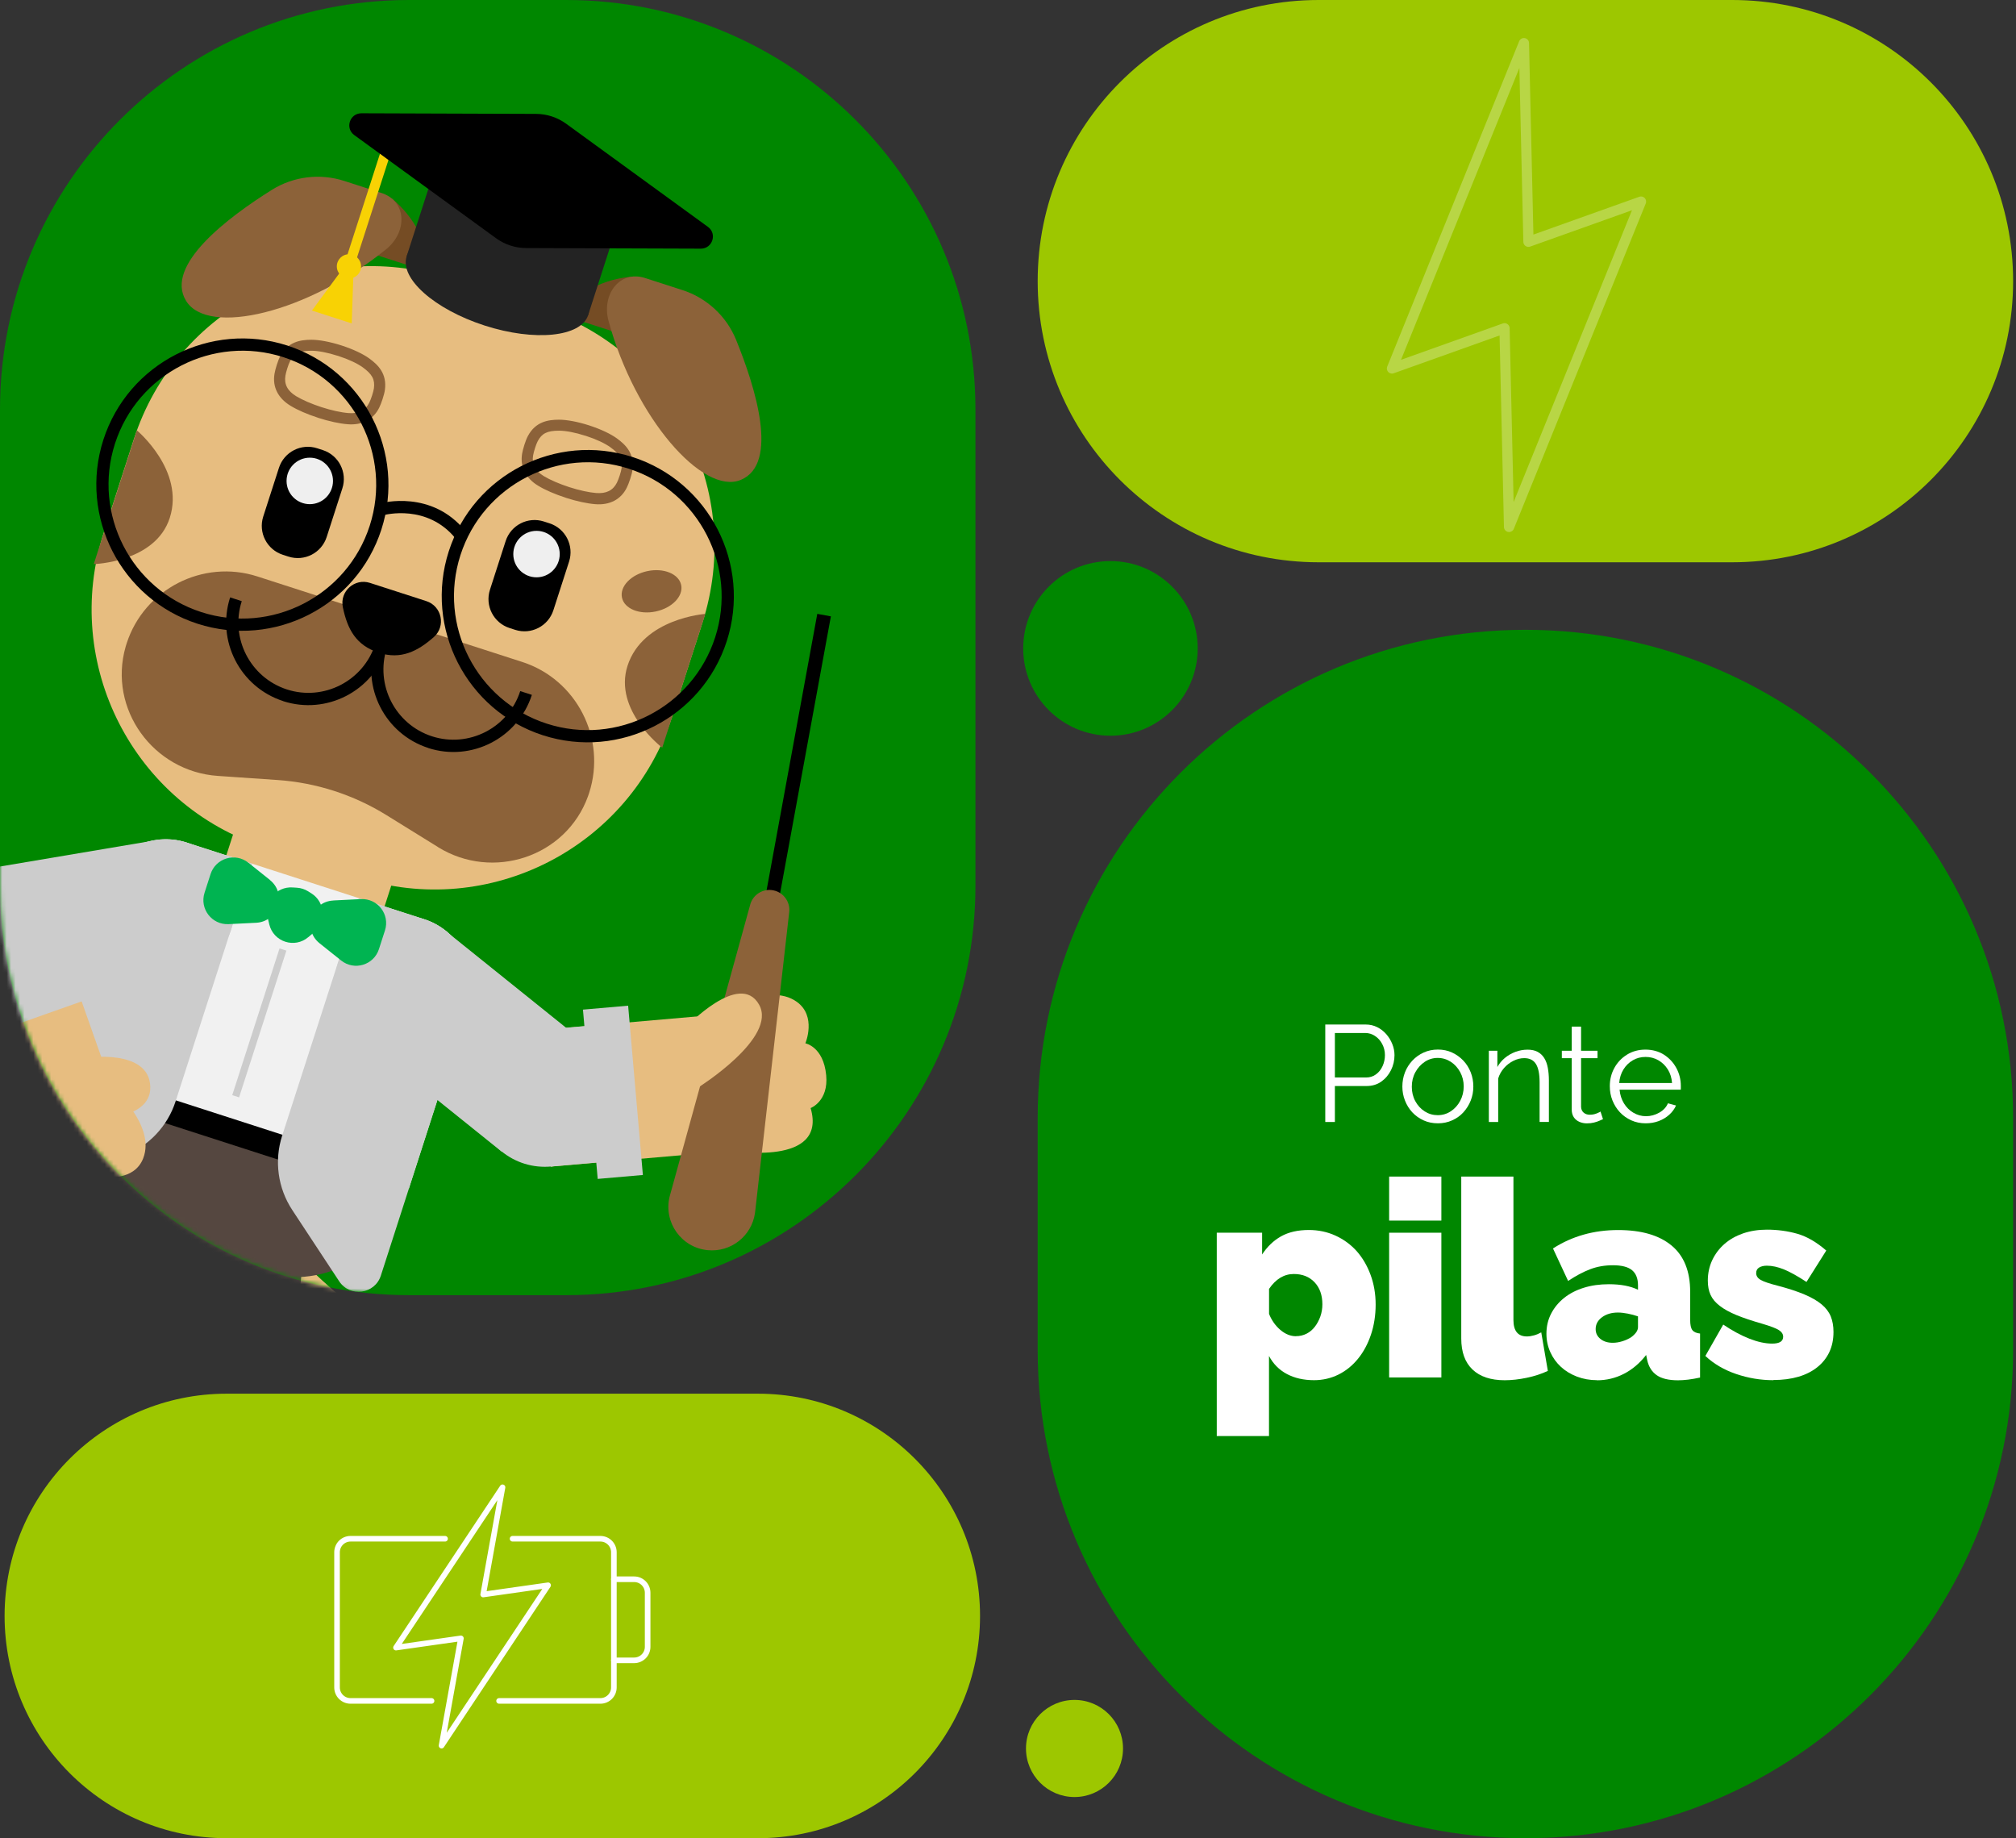
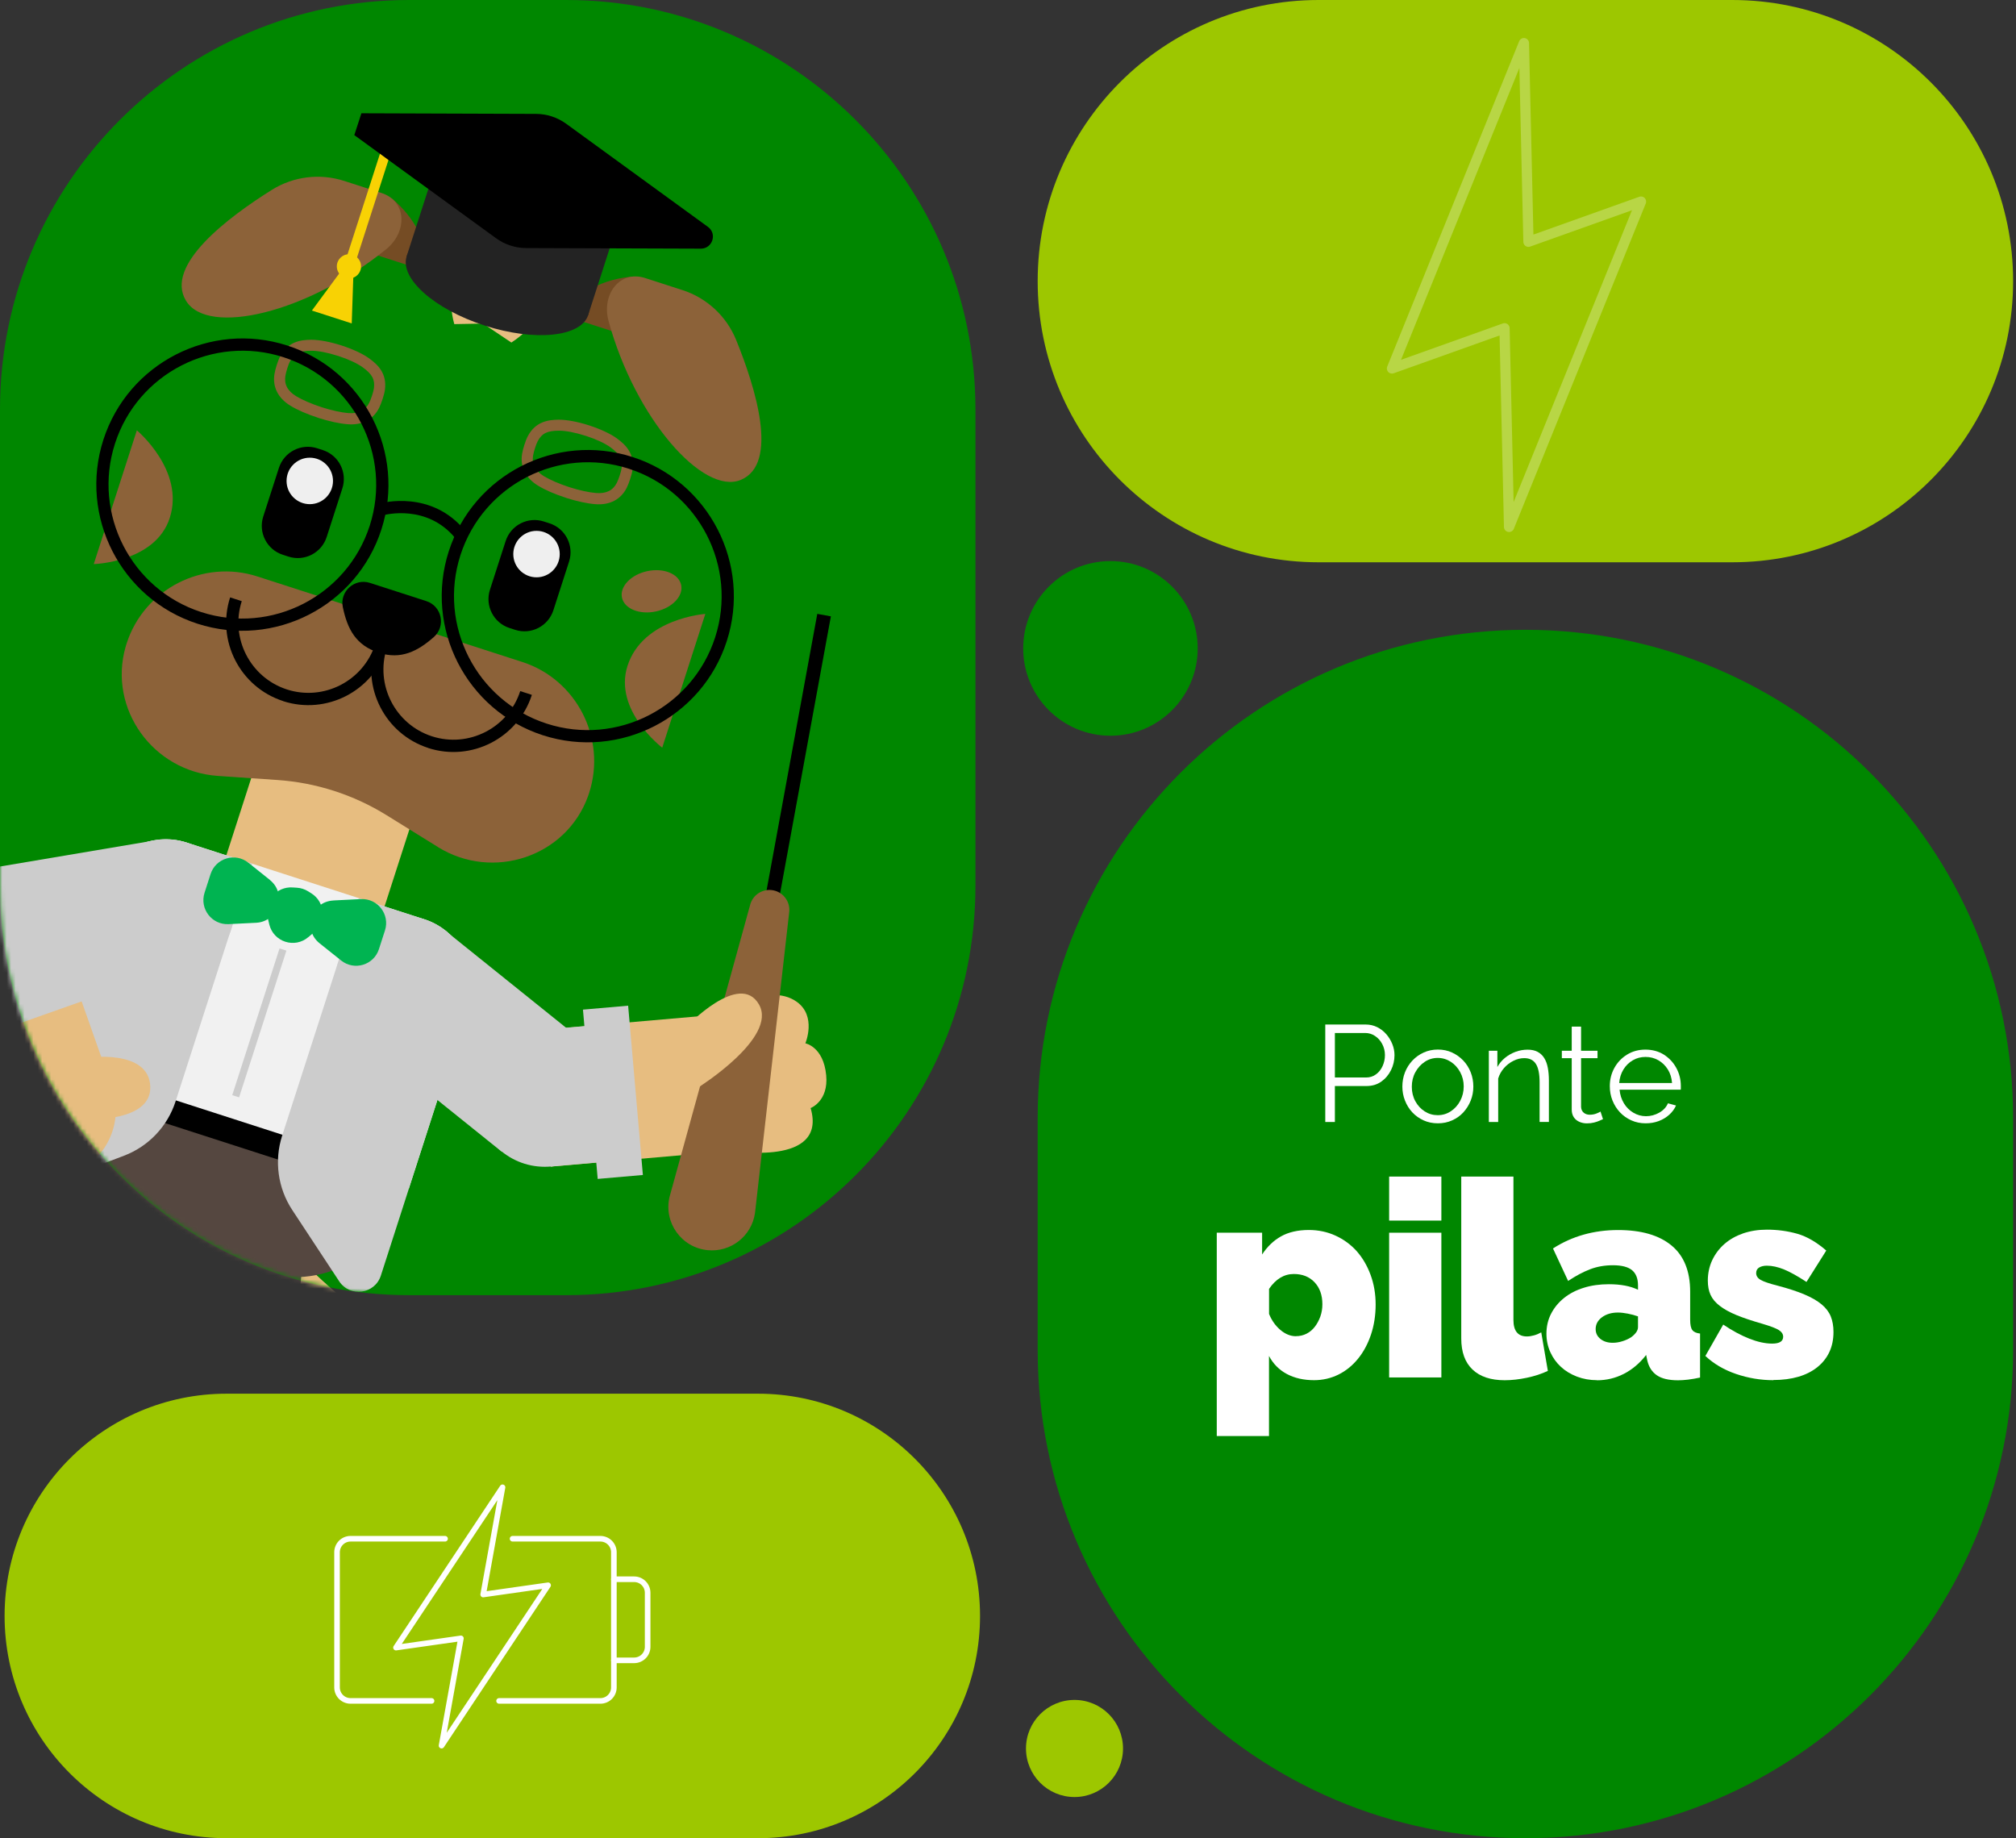
<svg xmlns="http://www.w3.org/2000/svg" width="453" height="413" viewBox="0 0 453 413" fill="none">
  <rect x="0" y="0" width="453" height="413" fill="#333333" stroke="none" />
  <path d="M127.246 0H91.939C41.162 0 0 41.189 0 91.998V198.994C0 249.803 41.162 290.992 91.939 290.992H127.246C178.023 290.992 219.185 249.803 219.185 198.994V91.998C219.185 41.189 178.023 0 127.246 0Z" fill="#008700" />
  <mask id="mask0_127_96" style="mask-type:luminance" maskUnits="userSpaceOnUse" x="0" y="0" width="220" height="291">
    <path d="M127.246 0H91.939C41.162 0 0 41.189 0 91.998V198.994C0 249.803 41.162 290.992 91.939 290.992H127.246C178.023 290.992 219.185 249.803 219.185 198.994V91.998C219.185 41.189 178.023 0 127.246 0Z" fill="white" />
  </mask>
  <g mask="url(#mask0_127_96)">
    <path d="M52.433 263.893C52.433 263.893 76.151 305.193 122.925 313.325C122.925 313.325 103.638 325.892 84.266 312.551C84.266 312.551 84.978 319.442 93.572 323.963C93.572 323.963 55.969 326.285 46.577 265.956L52.421 263.905L52.433 263.893Z" fill="#E7BD80" />
    <path d="M39.383 274.076L8.765 368.813L-62.647 345.768C-62.647 345.768 -49.241 316.445 -12.24 329.97L23.08 268.819L39.383 274.076Z" fill="#E7BD80" />
    <path d="M47.989 276.852L17.506 371.626L88.919 394.672C88.919 394.672 95.155 363.04 57.233 352.377L64.28 282.11L47.977 276.852H47.989Z" fill="#E7BD80" />
    <path d="M20.514 265.256L-12.326 320.929L23.497 332.501L42.845 272.467L20.514 265.256Z" fill="#554740" />
    <path d="M68.245 280.661L62.377 345.043L26.554 333.483L45.902 273.45L68.245 280.661Z" fill="#554740" />
    <path d="M42.845 272.467L24.553 266.558L35.258 296.041L42.845 272.467Z" fill="black" />
    <path d="M94.15 179.645L58.597 168.168L45.367 209.204L80.921 220.681L94.15 179.645Z" fill="#E7BD80" />
    <path d="M48.566 260.195L9.416 240.429L22.736 199.117C25.314 191.132 33.944 186.71 41.912 189.29L95.364 206.549C103.344 209.129 107.763 217.765 105.185 225.737L91.865 267.05L48.554 260.195H48.566Z" fill="#F1F1F1" />
    <path d="M25.67 275.157L58.412 285.722C71.756 290.034 86.206 282.626 90.502 269.273L91.276 266.865L10.005 240.626L9.232 243.034C4.923 256.387 12.326 270.845 25.67 275.145V275.157Z" fill="#554740" />
    <path d="M8.385 251.682C8.029 251.559 7.82 251.178 7.943 250.81C8.066 250.441 8.446 250.245 8.802 250.367C9.097 250.466 15.898 252.48 18.808 243.464C18.93 243.107 19.311 242.899 19.679 243.021C20.047 243.144 20.244 243.525 20.121 243.894C16.782 254.262 8.471 251.719 8.385 251.682Z" fill="#736357" />
    <path d="M86.144 276.779C86.058 276.754 77.698 273.917 81.037 263.549C81.16 263.192 81.541 262.983 81.909 263.106C82.277 263.229 82.474 263.61 82.351 263.979C79.429 273.057 86.279 275.378 86.574 275.477C86.93 275.6 87.139 275.98 87.016 276.349C86.893 276.717 86.513 276.914 86.144 276.791V276.779Z" fill="#736357" />
    <path d="M62.812 213.085L52.183 246.054L53.725 246.551L64.355 213.583L62.812 213.085Z" fill="#CCCCCC" />
    <path d="M10.871 237.982L9.153 243.313L90.424 269.548L92.142 264.217L10.871 237.982Z" fill="black" />
    <path d="M51.954 208.699L39.457 247.444C37.652 253.058 33.392 257.554 27.88 259.654L9.968 266.484C5.856 268.057 1.768 264.163 3.118 259.974L22.687 199.252L51.954 208.699Z" fill="#CCCCCC" />
    <path d="M75.893 216.426L63.396 255.171C61.591 260.785 62.426 266.927 65.667 271.853L76.213 287.872C78.631 291.545 84.229 290.783 85.58 286.594L105.148 225.872L75.881 216.426H75.893Z" fill="#CCCCCC" />
    <path d="M56.668 194.068L41.912 189.302C33.932 186.722 25.302 191.157 22.736 199.129L22.699 199.265L33.085 217.151L51.954 208.711L56.668 194.068Z" fill="#CCCCCC" />
    <path d="M95.364 206.549L80.608 201.783L75.893 216.426L86.279 234.312L105.148 225.872L105.185 225.737C107.763 217.752 103.331 209.117 95.364 206.549Z" fill="#CCCCCC" />
    <path d="M161.806 227.915L121.068 231.467L123.736 262.111L164.475 258.559L161.806 227.915Z" fill="#E7BD80" />
    <path d="M122.421 262.148C130.91 262.148 137.792 255.262 137.792 246.768C137.792 238.274 130.91 231.388 122.421 231.388C113.933 231.388 107.051 238.274 107.051 246.768C107.051 255.262 113.933 262.148 122.421 262.148Z" fill="#CCCCCC" />
    <path d="M163.155 258.598C171.644 258.598 178.525 251.712 178.525 243.218C178.525 234.724 171.644 227.838 163.155 227.838C154.666 227.838 147.785 234.724 147.785 243.218C147.785 251.712 154.666 258.598 163.155 258.598Z" fill="#E7BD80" />
    <path d="M164.481 258.549C164.481 258.549 186.026 262.185 182.147 248.955C182.147 248.955 186.21 247.431 185.646 241.572C185.032 235.147 180.968 234.41 180.968 234.41C180.968 234.41 183.558 228.305 179.028 225.074C172.485 220.418 161.817 227.899 161.817 227.899L164.481 258.549Z" fill="#E7BD80" />
    <path d="M141.144 225.953L130.993 226.838L134.305 264.874L144.456 263.989L141.144 225.953Z" fill="#CCCCCC" />
    <path d="M123.762 262.086L139.074 260.751L136.405 230.095L121.092 231.43L123.762 262.086Z" fill="#CCCCCC" />
    <path d="M183.646 137.921L161.591 258.167L164.646 258.728L186.701 138.482L183.646 137.921Z" fill="black" />
    <path d="M168.532 203.404L150.449 268.904C149.086 274.666 153.113 280.304 159.005 280.882C164.211 281.398 168.9 277.725 169.649 272.541L177.322 205.063C177.654 202.741 176.131 200.542 173.836 200.051C171.454 199.535 169.097 201.021 168.532 203.404Z" fill="#8C6239" />
    <path d="M154.218 230.7C154.218 230.7 166.2 218.023 170.558 225.7C174.781 233.145 156.882 244.336 156.882 244.336L154.218 230.7Z" fill="#E7BD80" />
    <path d="M90.552 236.486C99.027 236.486 105.897 229.611 105.897 221.131C105.897 212.65 99.027 205.775 90.552 205.775C82.076 205.775 75.206 212.65 75.206 221.131C75.206 229.611 82.076 236.486 90.552 236.486Z" fill="#CCCCCC" />
    <path d="M132.018 234.782L100.116 209.144L80.859 233.136L112.761 258.774L132.018 234.782Z" fill="#CCCCCC" />
-     <path d="M121.649 69.281L100.7 62.518C71.205 52.997 39.581 69.204 30.066 98.718L23.308 119.68C13.792 149.194 29.989 180.838 59.484 190.36L80.433 197.122C109.928 206.644 141.552 190.436 151.068 160.922L157.826 139.96C167.341 110.446 151.144 78.802 121.649 69.281Z" fill="#E7BD80" />
    <path d="M142.444 62.134C135.938 62.515 129.333 65.709 126.301 70.77L141.524 75.684L142.444 62.134Z" fill="#754C24" />
    <path d="M87.998 44.555C93.056 48.671 96.555 55.12 96.064 61.004L80.841 56.09L88.01 44.555H87.998Z" fill="#754C24" />
    <path d="M105.848 70.881C105.848 70.881 111.164 54.371 127.025 54.063C127.025 54.063 126.509 69.407 114.908 76.962L105.836 70.881H105.848Z" fill="#E7BD80" />
    <path d="M111.311 72.65C111.311 72.65 115.792 62.884 107.1 54.997C107.1 54.997 99.047 61.975 102.079 72.822L111.311 72.65Z" fill="#E7BD80" />
    <path d="M158.502 137.929C158.502 137.929 144.458 138.899 141.008 149.587C137.779 159.586 148.804 167.989 148.804 167.989L158.49 137.929H158.502Z" fill="#8C6239" />
    <path d="M30.753 96.69C30.753 96.69 41.581 105.695 38.143 116.37C34.914 126.369 21.066 126.738 21.066 126.738L30.753 96.678V96.69Z" fill="#8C6239" />
    <path d="M98.396 190.297L86.832 183.135C79.429 178.553 71.02 175.838 62.34 175.249L48.934 174.327C34.448 173.332 24.234 159.291 28.224 145.324C28.297 145.066 28.371 144.808 28.457 144.562C32.398 132.339 45.619 125.571 57.835 129.514L117.351 148.727C129.566 152.67 136.331 165.9 132.39 178.123C132.304 178.381 132.218 178.639 132.132 178.885C127.209 192.533 110.746 197.962 98.409 190.321L98.396 190.297Z" fill="#8C6239" />
    <path d="M85.15 146.663C90.097 148.26 93.866 146.319 97.488 143.125C100.238 140.693 99.292 136.184 95.794 135.054L83.136 130.964C79.687 129.846 76.299 132.868 77.035 136.418C78.079 141.417 80.006 145.005 85.15 146.663Z" fill="black" />
    <path d="M63.641 157.522C53.931 154.39 48.578 143.936 51.709 134.219L54.324 135.066C51.66 143.334 56.214 152.228 64.476 154.906C72.738 157.571 81.626 153.014 84.303 144.747L86.918 145.594C83.787 155.311 73.34 160.667 63.629 157.535L63.641 157.522Z" fill="black" />
    <path d="M96.236 168.05C86.525 164.917 81.172 154.463 84.303 144.747L86.918 145.594C84.254 153.862 88.808 162.755 97.07 165.433C105.332 168.099 114.221 163.542 116.897 155.274L119.512 156.122C116.381 165.839 105.934 171.195 96.223 168.062L96.236 168.05Z" fill="black" />
    <path d="M147.381 137.378C151.053 136.589 153.595 133.922 153.058 131.421C152.522 128.92 149.11 127.533 145.437 128.322C141.765 129.111 139.223 131.778 139.759 134.279C140.296 136.779 143.708 138.167 147.381 137.378Z" fill="#8C6239" />
    <path d="M71.486 93.865C69.043 93.079 66.833 92.12 65.274 91.162C62.475 89.467 61.199 86.924 61.677 84.013C61.849 82.956 62.451 80.978 62.979 80.008C64.697 76.79 67.472 76.347 69.952 76.335C71.719 76.335 74.15 76.79 76.655 77.588C76.704 77.6 76.753 77.613 76.802 77.637C79.294 78.448 81.541 79.492 82.977 80.536C84.99 81.998 86.979 83.976 86.488 87.6C86.341 88.693 85.678 90.659 85.199 91.617C83.885 94.258 81.369 95.585 78.103 95.314C76.274 95.167 73.929 94.663 71.486 93.877V93.865ZM75.894 79.947C73.622 79.21 71.474 78.804 69.964 78.804C67.312 78.804 66.109 79.406 65.176 81.163C64.796 81.863 64.268 83.583 64.133 84.406C63.813 86.335 64.611 87.845 66.563 89.025C67.951 89.86 70.025 90.757 72.247 91.482C74.469 92.194 76.679 92.686 78.3 92.808C80.571 92.993 82.105 92.231 82.977 90.474C83.345 89.737 83.922 88.03 84.02 87.243C84.278 85.278 83.652 84.086 81.504 82.526C80.276 81.642 78.287 80.708 76.028 79.983L75.894 79.934V79.947Z" fill="#8C6239" />
    <path d="M127.123 111.824C124.68 111.038 122.471 110.08 120.911 109.122C118.112 107.427 116.836 104.884 117.314 101.972C117.486 100.916 118.088 98.938 118.616 97.968C120.334 94.749 123.109 94.307 125.589 94.295C127.357 94.295 129.787 94.749 132.292 95.548C132.341 95.56 132.39 95.572 132.439 95.597C134.931 96.408 137.178 97.452 138.614 98.496C140.627 99.958 142.616 101.936 142.125 105.559C141.978 106.653 141.315 108.618 140.836 109.576C139.523 112.218 137.006 113.544 133.74 113.274C131.911 113.127 129.566 112.623 127.123 111.837V111.824ZM131.543 97.906C129.272 97.169 127.123 96.764 125.613 96.764C122.962 96.764 121.758 97.366 120.825 99.123C120.445 99.823 119.917 101.542 119.782 102.366C119.463 104.294 120.261 105.805 122.213 106.984C123.6 107.82 125.675 108.717 127.897 109.441C130.119 110.154 132.329 110.645 133.949 110.768C136.22 110.952 137.755 110.191 138.626 108.434C138.995 107.697 139.572 105.989 139.67 105.203C139.928 103.238 139.302 102.046 137.153 100.486C135.926 99.602 133.937 98.668 131.678 97.943L131.543 97.894V97.906Z" fill="#8C6239" />
    <path d="M77.379 40.661C71.916 38.892 65.949 39.617 61.076 42.664C51.353 48.757 36.879 59.579 41.814 67.601C46.749 75.623 69.178 70.279 86.795 55.98C91.521 52.147 91.497 45.219 85.702 43.352L77.379 40.661Z" fill="#8C6239" />
    <path d="M153.334 65.168C158.797 66.937 163.216 71.004 165.389 76.323C169.723 86.949 175.149 104.208 166.457 107.82C157.999 111.345 142.69 94 136.736 72.085C135.14 66.2 139.216 60.599 144.998 62.478L153.321 65.168H153.334Z" fill="#8C6239" />
    <path d="M72.53 101.122L71.268 100.714C67.681 99.556 63.834 101.528 62.677 105.118L59.153 116.049C57.995 119.639 59.965 123.488 63.553 124.646L64.815 125.053C68.402 126.212 72.249 124.24 73.406 120.65L76.931 109.719C78.088 106.129 76.118 102.28 72.53 101.122Z" fill="black" />
    <path d="M123.471 117.576L122.209 117.169C118.622 116.011 114.775 117.982 113.618 121.572L110.093 132.503C108.936 136.093 110.906 139.943 114.494 141.101L115.756 141.508C119.343 142.666 123.19 140.695 124.347 137.105L127.872 126.174C129.029 122.584 127.059 118.735 123.471 117.576Z" fill="black" />
    <path d="M69.608 113.274C72.49 113.274 74.825 110.937 74.825 108.053C74.825 105.17 72.49 102.832 69.608 102.832C66.726 102.832 64.39 105.17 64.39 108.053C64.39 110.937 66.726 113.274 69.608 113.274Z" fill="#EFEFEF" />
    <path d="M120.555 129.71C123.437 129.71 125.773 127.373 125.773 124.49C125.773 121.606 123.437 119.269 120.555 119.269C117.674 119.269 115.338 121.606 115.338 124.49C115.338 127.373 117.674 129.71 120.555 129.71Z" fill="#EFEFEF" />
    <path d="M122.004 165.2C104.78 159.635 95.29 141.098 100.839 123.863C106.401 106.628 124.926 97.132 142.15 102.685C159.374 108.25 168.864 126.787 163.315 144.022C157.766 161.257 139.228 170.753 122.004 165.2ZM141.315 105.314C125.54 100.216 108.561 108.925 103.467 124.711C98.372 140.496 107.076 157.485 122.851 162.583C138.627 167.681 155.605 158.972 160.7 143.186C165.794 127.401 157.09 110.412 141.315 105.314Z" fill="black" />
    <path d="M44.392 140.14C27.168 134.575 17.678 116.038 23.227 98.803C28.788 81.568 47.314 72.072 64.538 77.625C81.762 83.19 91.251 101.727 85.702 118.962C80.141 136.197 61.616 145.692 44.392 140.14ZM63.691 80.254C47.915 75.156 30.937 83.865 25.842 99.651C20.747 115.436 29.451 132.425 45.227 137.523C61.002 142.621 77.981 133.912 83.075 118.126C88.17 102.341 79.466 85.352 63.691 80.254Z" fill="black" />
    <path d="M102.411 121.038C96.015 113.139 86.476 115.657 86.083 115.768L85.346 113.114C85.813 112.979 96.997 109.982 104.559 119.306L102.423 121.038H102.411Z" fill="black" />
    <path d="M86.792 30.159L77.331 59.504L79.469 60.194L88.93 30.849L86.792 30.159Z" fill="#F8D204" />
    <path d="M78.41 62.577C79.915 62.577 81.136 61.355 81.136 59.849C81.136 58.343 79.915 57.122 78.41 57.122C76.905 57.122 75.685 58.343 75.685 59.849C75.685 61.355 76.905 62.577 78.41 62.577Z" fill="#F8D204" />
    <path d="M77.391 59.862L70.087 69.775L79.036 72.662L79.454 60.292C79.454 60.292 76.986 60.071 77.379 59.862H77.391Z" fill="#F8D204" />
    <path d="M139.748 47.25L98.949 34.079L91.362 57.613L132.161 70.784L139.748 47.25Z" fill="#232323" />
    <path d="M132.171 70.779C133.764 65.84 125.921 58.887 114.655 55.251C103.389 51.614 92.964 52.669 91.372 57.609C89.779 62.548 97.622 69.501 108.888 73.138C120.154 76.775 130.579 75.719 132.171 70.779Z" fill="#232323" />
-     <path d="M79.613 30.355L111.446 53.511C113.423 54.948 115.804 55.734 118.247 55.734L157.471 55.869C160.098 55.869 161.203 52.516 159.067 50.968L127.234 27.812C125.257 26.375 122.876 25.588 120.433 25.588L81.209 25.453C78.582 25.453 77.477 28.807 79.613 30.355Z" fill="black" />
+     <path d="M79.613 30.355L111.446 53.511C113.423 54.948 115.804 55.734 118.247 55.734L157.471 55.869C160.098 55.869 161.203 52.516 159.067 50.968L127.234 27.812C125.257 26.375 122.876 25.588 120.433 25.588L81.209 25.453Z" fill="black" />
    <path d="M11.526 205.67L-17.458 215.918L-3.835 254.499L25.15 244.252L11.526 205.67Z" fill="#E7BD80" />
    <path d="M-2.959 226.167C5.53 226.167 12.412 219.281 12.412 210.787C12.412 202.293 5.53 195.407 -2.959 195.407C-11.447 195.407 -18.329 202.293 -18.329 210.787C-18.329 219.281 -11.447 226.167 -2.959 226.167Z" fill="#CCCCCC" />
    <path d="M10.656 264.752C19.145 264.752 26.026 257.867 26.026 249.372C26.026 240.878 19.145 233.992 10.656 233.992C2.167 233.992 -4.714 240.878 -4.714 249.372C-4.714 257.867 2.167 264.752 10.656 264.752Z" fill="#E7BD80" />
-     <path d="M-3.83 254.495C-3.83 254.495 -1.952 276.275 9.87 269.212C9.87 269.212 12.362 272.762 17.887 270.759C23.951 268.561 23.645 264.433 23.645 264.433C23.645 264.433 30.2 265.416 32.189 260.219C35.062 252.726 25.154 244.25 25.154 244.25L-3.83 254.495Z" fill="#E7BD80" />
    <path d="M19.139 237.678C19.139 237.678 33.65 235.442 33.773 244.287C33.871 252.075 19.851 251.473 19.851 251.473L19.151 237.678H19.139Z" fill="#E7BD80" />
    <path d="M-17.5 226.849L-14.105 236.462L21.87 223.743L18.476 214.129L-17.5 226.849Z" fill="#CCCCCC" />
    <path d="M-17.457 215.927L-12.337 230.429L16.659 220.177L11.538 205.676L-17.457 215.927Z" fill="#CCCCCC" />
    <path d="M37.357 219.374C45.846 219.374 52.728 212.488 52.728 203.994C52.728 195.5 45.846 188.614 37.357 188.614C28.869 188.614 21.987 195.5 21.987 203.994C21.987 212.488 28.869 219.374 37.357 219.374Z" fill="#CCCCCC" />
    <path d="M34.814 188.813L-5.51 195.616L-0.397 225.96L39.927 219.157L34.814 188.813Z" fill="#CCCCCC" />
    <path d="M69.301 210.542L70.615 209.411C73.389 207.041 73.058 202.655 69.964 200.714L69.24 200.26C68.478 199.78 67.619 199.51 66.723 199.449L65.728 199.387C62.082 199.154 59.259 202.52 60.118 206.058L60.511 207.704C61.469 211.635 66.22 213.17 69.289 210.542H69.301Z" fill="#00B451" />
    <path d="M60.658 197.704L55.809 193.835C52.863 191.476 48.468 192.803 47.314 196.39L45.963 200.579C44.809 204.178 47.596 207.814 51.365 207.63L57.552 207.323C62.512 207.077 64.525 200.812 60.646 197.717L60.658 197.704Z" fill="#00B451" />
    <path d="M74.911 202.311L81.099 202.004C84.868 201.82 87.667 205.456 86.5 209.055L85.15 213.244C83.996 216.843 79.601 218.158 76.655 215.799L71.805 211.93C67.926 208.822 69.939 202.569 74.899 202.323L74.911 202.311Z" fill="#00B451" />
  </g>
  <path d="M389.227 0H296.294C261.43 0 233.168 28.28 233.168 63.166C233.168 98.052 261.43 126.332 296.294 126.332H389.227C424.091 126.332 452.353 98.052 452.353 63.166C452.353 28.28 424.091 0 389.227 0Z" fill="#9DC700" />
  <path d="M170.312 313.128H50.935C23.374 313.128 1.031 335.485 1.031 363.064C1.031 390.643 23.374 413 50.935 413H170.312C197.873 413 220.216 390.643 220.216 363.064C220.216 335.485 197.873 313.128 170.312 313.128Z" fill="#9DC700" />
  <path d="M452.353 251.166C452.353 190.601 403.287 141.503 342.76 141.503C282.234 141.503 233.168 190.601 233.168 251.166V303.338C233.168 363.902 282.234 413 342.76 413C403.287 413 452.353 363.902 452.353 303.338V251.166Z" fill="#008700" />
  <path d="M295.275 310.094C292.93 310.094 290.892 309.627 289.161 308.706C287.43 307.785 286.092 306.433 285.147 304.652V322.649H273.41V276.963H283.6V281.852C284.754 280.083 286.178 278.72 287.86 277.774C289.554 276.828 291.629 276.349 294.096 276.349C296.232 276.349 298.234 276.767 300.087 277.614C301.941 278.462 303.525 279.629 304.851 281.103C306.164 282.589 307.208 284.358 307.969 286.422C308.73 288.486 309.111 290.709 309.111 293.105C309.111 295.5 308.755 297.797 308.055 299.873C307.355 301.949 306.385 303.755 305.145 305.279C303.905 306.802 302.444 307.993 300.762 308.829C299.081 309.664 297.239 310.094 295.263 310.094H295.275ZM291.199 300.205C292.058 300.205 292.856 300.021 293.581 299.652C294.305 299.284 294.919 298.768 295.434 298.104C295.95 297.441 296.355 296.679 296.674 295.82C296.981 294.96 297.141 294.026 297.141 293.043C297.141 290.98 296.552 289.333 295.385 288.093C294.207 286.852 292.66 286.238 290.72 286.238C288.535 286.238 286.681 287.356 285.159 289.579V295.205C285.736 296.643 286.583 297.846 287.688 298.792C288.805 299.738 289.971 300.217 291.211 300.217L291.199 300.205Z" fill="white" />
  <path d="M312.143 274.236V264.347H323.879V274.236H312.143ZM312.143 309.48V276.963H323.879V309.48H312.143Z" fill="white" />
  <path d="M328.336 264.347H340.072V296.557C340.072 299.026 341.079 300.266 343.104 300.266C343.595 300.266 344.135 300.181 344.712 300.021C345.289 299.861 345.83 299.628 346.321 299.345L347.806 308.006C346.407 308.669 344.835 309.185 343.08 309.553C341.324 309.922 339.667 310.106 338.108 310.106C334.977 310.106 332.571 309.308 330.877 307.699C329.183 306.089 328.348 303.768 328.348 300.709V264.359L328.336 264.347Z" fill="white" />
  <path d="M358.855 310.094C357.247 310.094 355.749 309.824 354.35 309.295C352.95 308.755 351.747 308.03 350.74 307.097C349.734 306.175 348.936 305.07 348.359 303.792C347.782 302.515 347.487 301.126 347.487 299.652C347.487 298.006 347.843 296.495 348.543 295.144C349.243 293.793 350.212 292.613 351.452 291.618C352.692 290.623 354.165 289.862 355.872 289.333C357.578 288.793 359.469 288.535 361.519 288.535C364.158 288.535 366.344 288.94 368.062 289.776V288.793C368.062 287.27 367.62 286.139 366.737 285.39C365.853 284.653 364.416 284.272 362.44 284.272C360.586 284.272 358.88 284.567 357.308 285.169C355.737 285.771 354.092 286.643 352.361 287.798L348.96 280.501C353.245 277.737 358.131 276.361 363.606 276.361C368.799 276.361 372.789 277.516 375.588 279.825C378.387 282.135 379.786 285.599 379.786 290.218V296.52C379.786 297.638 379.946 298.412 380.278 298.842C380.609 299.271 381.186 299.529 382.009 299.615V309.504C381.063 309.713 380.167 309.861 379.32 309.971C378.473 310.069 377.724 310.119 377.061 310.119C374.962 310.119 373.366 309.738 372.273 308.976C371.181 308.214 370.469 307.084 370.137 305.61L369.892 304.431C368.443 306.286 366.786 307.699 364.883 308.669C362.992 309.639 360.967 310.119 358.83 310.119L358.855 310.094ZM362.378 301.691C363.078 301.691 363.802 301.581 364.539 301.348C365.276 301.126 365.939 300.819 366.516 300.451C366.97 300.119 367.338 299.763 367.633 299.37C367.915 298.977 368.062 298.571 368.062 298.166V295.758C367.363 295.512 366.602 295.304 365.779 295.144C364.956 294.984 364.208 294.898 363.557 294.898C362.121 294.898 360.917 295.254 359.972 295.955C359.027 296.655 358.548 297.539 358.548 298.608C358.548 299.517 358.904 300.254 359.628 300.832C360.353 301.409 361.261 301.691 362.378 301.691Z" fill="white" />
  <path d="M398.459 310.094C395.611 310.094 392.836 309.627 390.123 308.706C387.41 307.785 385.102 306.433 383.199 304.652L387.214 297.601C389.227 298.964 391.179 300.009 393.057 300.758C394.936 301.495 396.654 301.876 398.214 301.876C399.859 301.876 400.681 301.36 400.681 300.328C400.681 299.751 400.362 299.259 399.724 298.842C399.085 298.436 397.833 297.957 395.991 297.417C393.683 296.753 391.756 296.114 390.209 295.476C388.662 294.837 387.41 294.149 386.44 293.4C385.47 292.662 384.783 291.839 384.366 290.93C383.948 290.021 383.752 288.953 383.752 287.712C383.752 286.066 384.083 284.543 384.734 283.142C385.397 281.742 386.305 280.526 387.484 279.494C388.662 278.462 390.062 277.676 391.682 277.11C393.315 276.558 395.095 276.275 397.023 276.275C399.417 276.275 401.688 276.582 403.848 277.196C406.009 277.811 408.182 279.076 410.367 280.968L405.923 288.019C403.91 286.705 402.216 285.759 400.853 285.206C399.49 284.653 398.213 284.371 397.023 284.371C396.323 284.371 395.746 284.506 395.292 284.776C394.837 285.046 394.616 285.464 394.616 286.041C394.616 286.655 394.948 287.171 395.611 287.552C396.274 287.945 397.563 288.388 399.503 288.879C401.847 289.493 403.824 290.144 405.432 290.82C407.04 291.495 408.329 292.245 409.299 293.043C410.269 293.842 410.957 294.751 411.374 295.758C411.779 296.765 411.988 297.932 411.988 299.247C411.988 300.942 411.681 302.441 411.067 303.755C410.453 305.07 409.557 306.212 408.378 307.158C407.2 308.104 405.788 308.829 404.119 309.32C402.449 309.811 400.571 310.057 398.471 310.057L398.459 310.094Z" fill="white" />
  <path d="M297.792 252.075V230.184H306.852C307.797 230.184 308.669 230.381 309.454 230.774C310.24 231.167 310.927 231.695 311.504 232.359C312.081 233.022 312.536 233.771 312.855 234.582C313.186 235.393 313.346 236.216 313.346 237.063C313.346 238.255 313.088 239.385 312.56 240.442C312.032 241.498 311.308 242.358 310.363 243.021C309.417 243.685 308.313 244.004 307.036 244.004H299.952V252.087H297.792V252.075ZM299.952 242.088H306.95C307.809 242.088 308.558 241.854 309.197 241.375C309.835 240.908 310.326 240.282 310.67 239.52C311.013 238.759 311.198 237.936 311.198 237.051C311.198 236.167 310.989 235.319 310.584 234.557C310.179 233.796 309.638 233.194 308.963 232.752C308.3 232.309 307.564 232.088 306.766 232.088H299.952V242.075V242.088Z" fill="white" />
  <path d="M323.094 252.382C321.927 252.382 320.847 252.161 319.877 251.719C318.907 251.276 318.06 250.675 317.348 249.913C316.636 249.151 316.096 248.267 315.703 247.272C315.31 246.277 315.114 245.233 315.114 244.127C315.114 243.021 315.31 241.916 315.703 240.921C316.096 239.926 316.648 239.054 317.373 238.28C318.097 237.518 318.944 236.904 319.914 236.474C320.884 236.032 321.952 235.81 323.106 235.81C324.26 235.81 325.316 236.032 326.273 236.474C327.231 236.916 328.078 237.518 328.802 238.28C329.526 239.041 330.079 239.926 330.472 240.921C330.865 241.916 331.061 242.985 331.061 244.127C331.061 245.269 330.865 246.277 330.472 247.272C330.079 248.267 329.526 249.139 328.827 249.913C328.127 250.687 327.28 251.276 326.298 251.719C325.328 252.161 324.26 252.382 323.106 252.382H323.094ZM317.238 244.176C317.238 245.355 317.495 246.436 318.023 247.407C318.551 248.377 319.251 249.139 320.135 249.704C321.019 250.269 321.989 250.552 323.057 250.552C324.125 250.552 325.095 250.269 325.978 249.692C326.862 249.114 327.574 248.341 328.102 247.345C328.63 246.363 328.9 245.269 328.9 244.09C328.9 242.911 328.63 241.854 328.102 240.872C327.562 239.889 326.862 239.115 325.978 238.55C325.095 237.985 324.125 237.69 323.057 237.69C321.989 237.69 321.006 237.985 320.135 238.574C319.251 239.164 318.551 239.95 318.023 240.921C317.495 241.891 317.238 242.972 317.238 244.176Z" fill="white" />
  <path d="M348.052 252.075H345.952V243.157C345.952 241.277 345.67 239.901 345.118 239.041C344.565 238.169 343.693 237.739 342.503 237.739C341.68 237.739 340.87 237.936 340.072 238.341C339.274 238.734 338.562 239.275 337.96 239.963C337.359 240.65 336.917 241.424 336.647 242.309V252.087H334.547V236.081H336.463V239.729C336.892 238.955 337.457 238.267 338.157 237.69C338.857 237.113 339.642 236.658 340.526 236.326C341.41 235.995 342.319 235.835 343.264 235.835C344.148 235.835 344.897 235.995 345.51 236.326C346.124 236.658 346.615 237.113 346.996 237.727C347.376 238.341 347.634 239.054 347.794 239.901C347.953 240.749 348.039 241.695 348.039 242.739V252.087L348.052 252.075Z" fill="white" />
  <path d="M360.218 251.436C360.058 251.498 359.8 251.608 359.444 251.78C359.101 251.94 358.671 252.087 358.18 252.21C357.689 252.333 357.149 252.394 356.572 252.394C355.995 252.394 355.418 252.284 354.89 252.05C354.362 251.817 353.944 251.473 353.638 251.018C353.331 250.552 353.171 249.987 353.171 249.299V237.751H350.949V236.081H353.171V230.651H355.27V236.081H358.966V237.751H355.27V248.721C355.307 249.299 355.528 249.729 355.896 250.023C356.265 250.318 356.719 250.453 357.21 250.453C357.787 250.453 358.315 250.355 358.781 250.159C359.248 249.962 359.543 249.827 359.641 249.741L360.193 251.436H360.218Z" fill="white" />
  <path d="M369.769 252.382C368.615 252.382 367.547 252.161 366.565 251.719C365.583 251.276 364.723 250.675 364.011 249.913C363.287 249.151 362.734 248.255 362.329 247.259C361.924 246.252 361.728 245.183 361.728 244.029C361.728 242.542 362.072 241.166 362.759 239.926C363.446 238.685 364.392 237.69 365.607 236.941C366.823 236.191 368.198 235.823 369.732 235.823C371.267 235.823 372.691 236.204 373.882 236.953C375.06 237.715 375.993 238.697 376.668 239.938C377.344 241.179 377.687 242.53 377.687 243.992V244.471C377.687 244.618 377.687 244.741 377.663 244.827H363.925C364.024 245.97 364.355 246.989 364.895 247.886C365.435 248.77 366.147 249.483 367.019 249.999C367.891 250.515 368.836 250.785 369.867 250.785C370.898 250.785 371.905 250.515 372.838 249.987C373.771 249.458 374.422 248.758 374.79 247.886L376.607 248.377C376.275 249.139 375.772 249.827 375.097 250.441C374.422 251.055 373.624 251.534 372.715 251.878C371.795 252.222 370.825 252.382 369.769 252.382ZM363.852 243.328H375.711C375.625 242.174 375.318 241.154 374.765 240.282C374.225 239.41 373.513 238.722 372.642 238.218C371.77 237.715 370.812 237.469 369.757 237.469C368.701 237.469 367.756 237.715 366.896 238.218C366.037 238.722 365.325 239.41 364.785 240.294C364.244 241.179 363.925 242.186 363.839 243.328H363.852Z" fill="white" />
  <g opacity="0.27">
    <path d="M343.448 54.321L342.429 9.692L312.781 82.784L338.071 73.755L339.09 118.384L368.738 45.292L343.448 54.321Z" stroke="white" stroke-width="2.3" stroke-linecap="round" stroke-linejoin="round" />
  </g>
  <path d="M100.005 345.719H78.766C77.084 345.719 75.734 347.082 75.734 348.753V379.12C75.734 380.803 77.097 382.154 78.766 382.154H96.972" stroke="white" stroke-width="1.26" stroke-linecap="round" stroke-linejoin="round" />
  <path d="M112.146 382.154H134.907C136.589 382.154 137.939 380.79 137.939 379.12V348.753C137.939 347.07 136.576 345.719 134.907 345.719H115.178" stroke="white" stroke-width="1.26" stroke-linecap="round" stroke-linejoin="round" />
  <path d="M137.939 354.821H142.494C144.175 354.821 145.526 356.185 145.526 357.856V370.005C145.526 371.688 144.163 373.039 142.494 373.039H137.939" stroke="white" stroke-width="1.26" stroke-linecap="round" stroke-linejoin="round" />
  <path d="M108.574 358.249L112.919 334.159L88.98 370.177L103.565 368.101L99.219 392.203L123.158 356.173L108.574 358.249Z" stroke="white" stroke-width="1.26" stroke-linecap="round" stroke-linejoin="round" />
  <path d="M249.52 165.298C260.348 165.298 269.126 156.515 269.126 145.68C269.126 134.845 260.348 126.062 249.52 126.062C238.692 126.062 229.915 134.845 229.915 145.68C229.915 156.515 238.692 165.298 249.52 165.298Z" fill="#008700" />
  <path d="M241.442 403.75C247.463 403.75 252.344 398.866 252.344 392.841C252.344 386.817 247.463 381.933 241.442 381.933C235.422 381.933 230.541 386.817 230.541 392.841C230.541 398.866 235.422 403.75 241.442 403.75Z" fill="#9DC700" />
</svg>